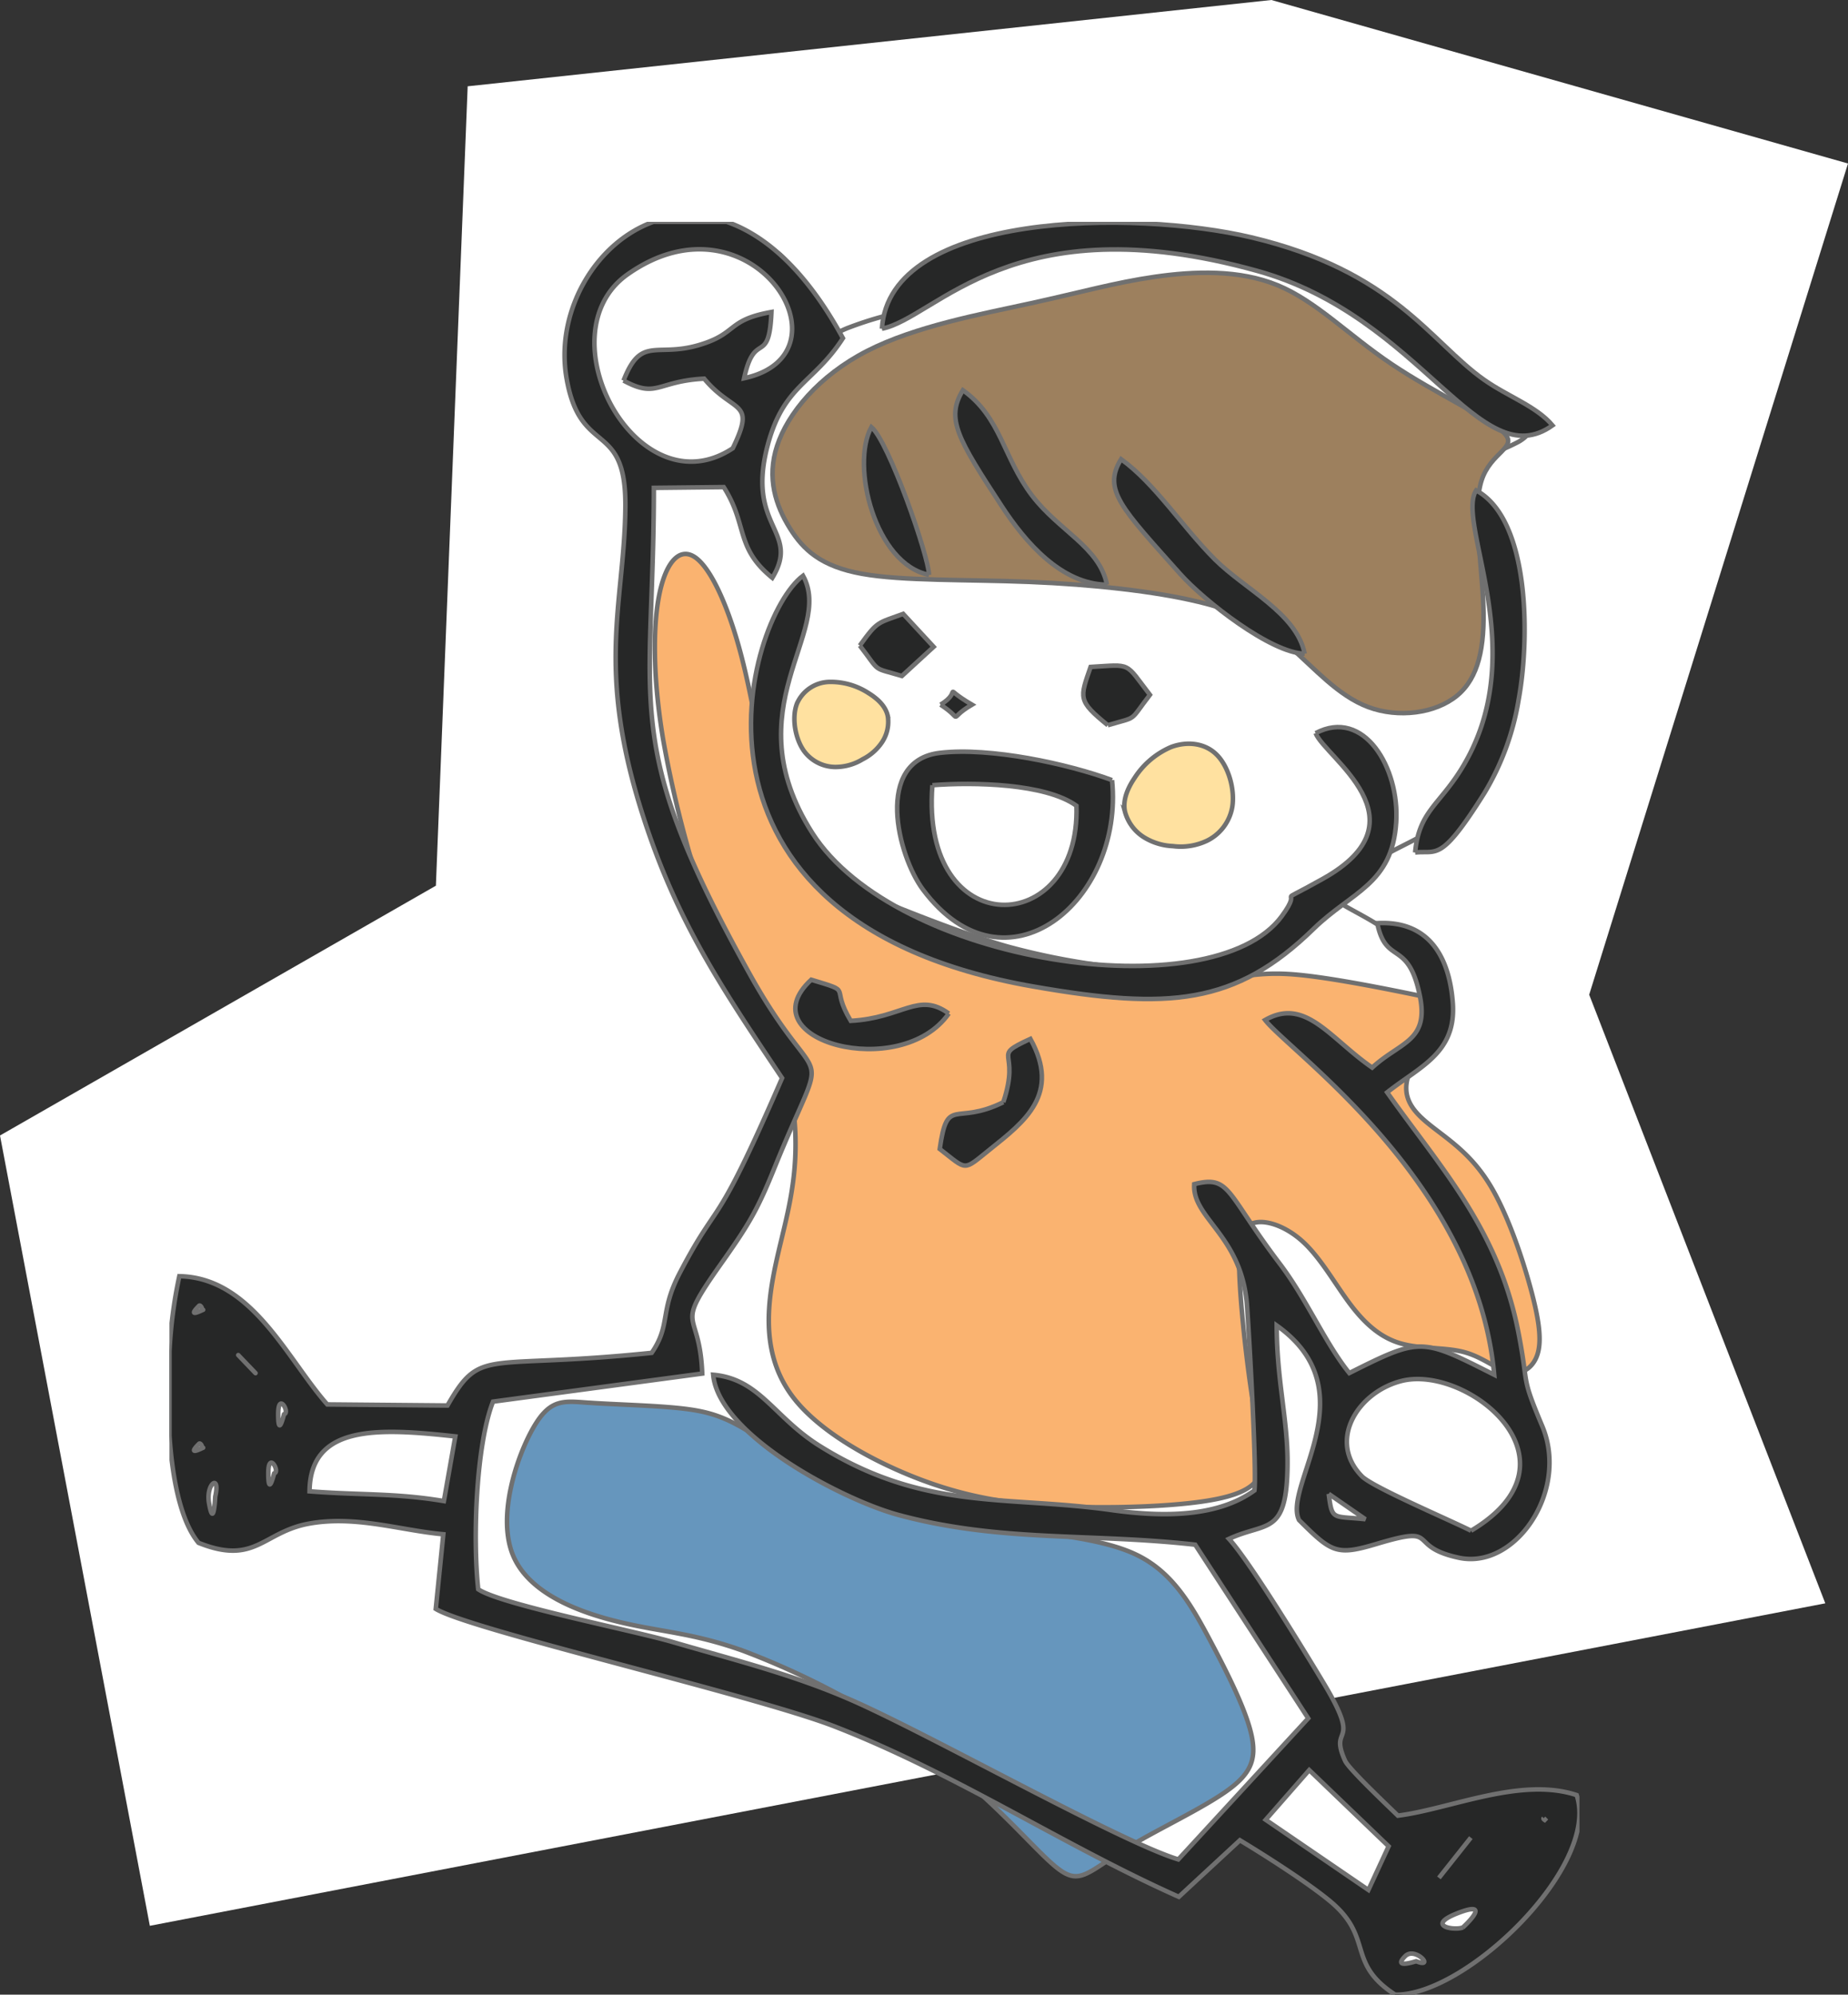
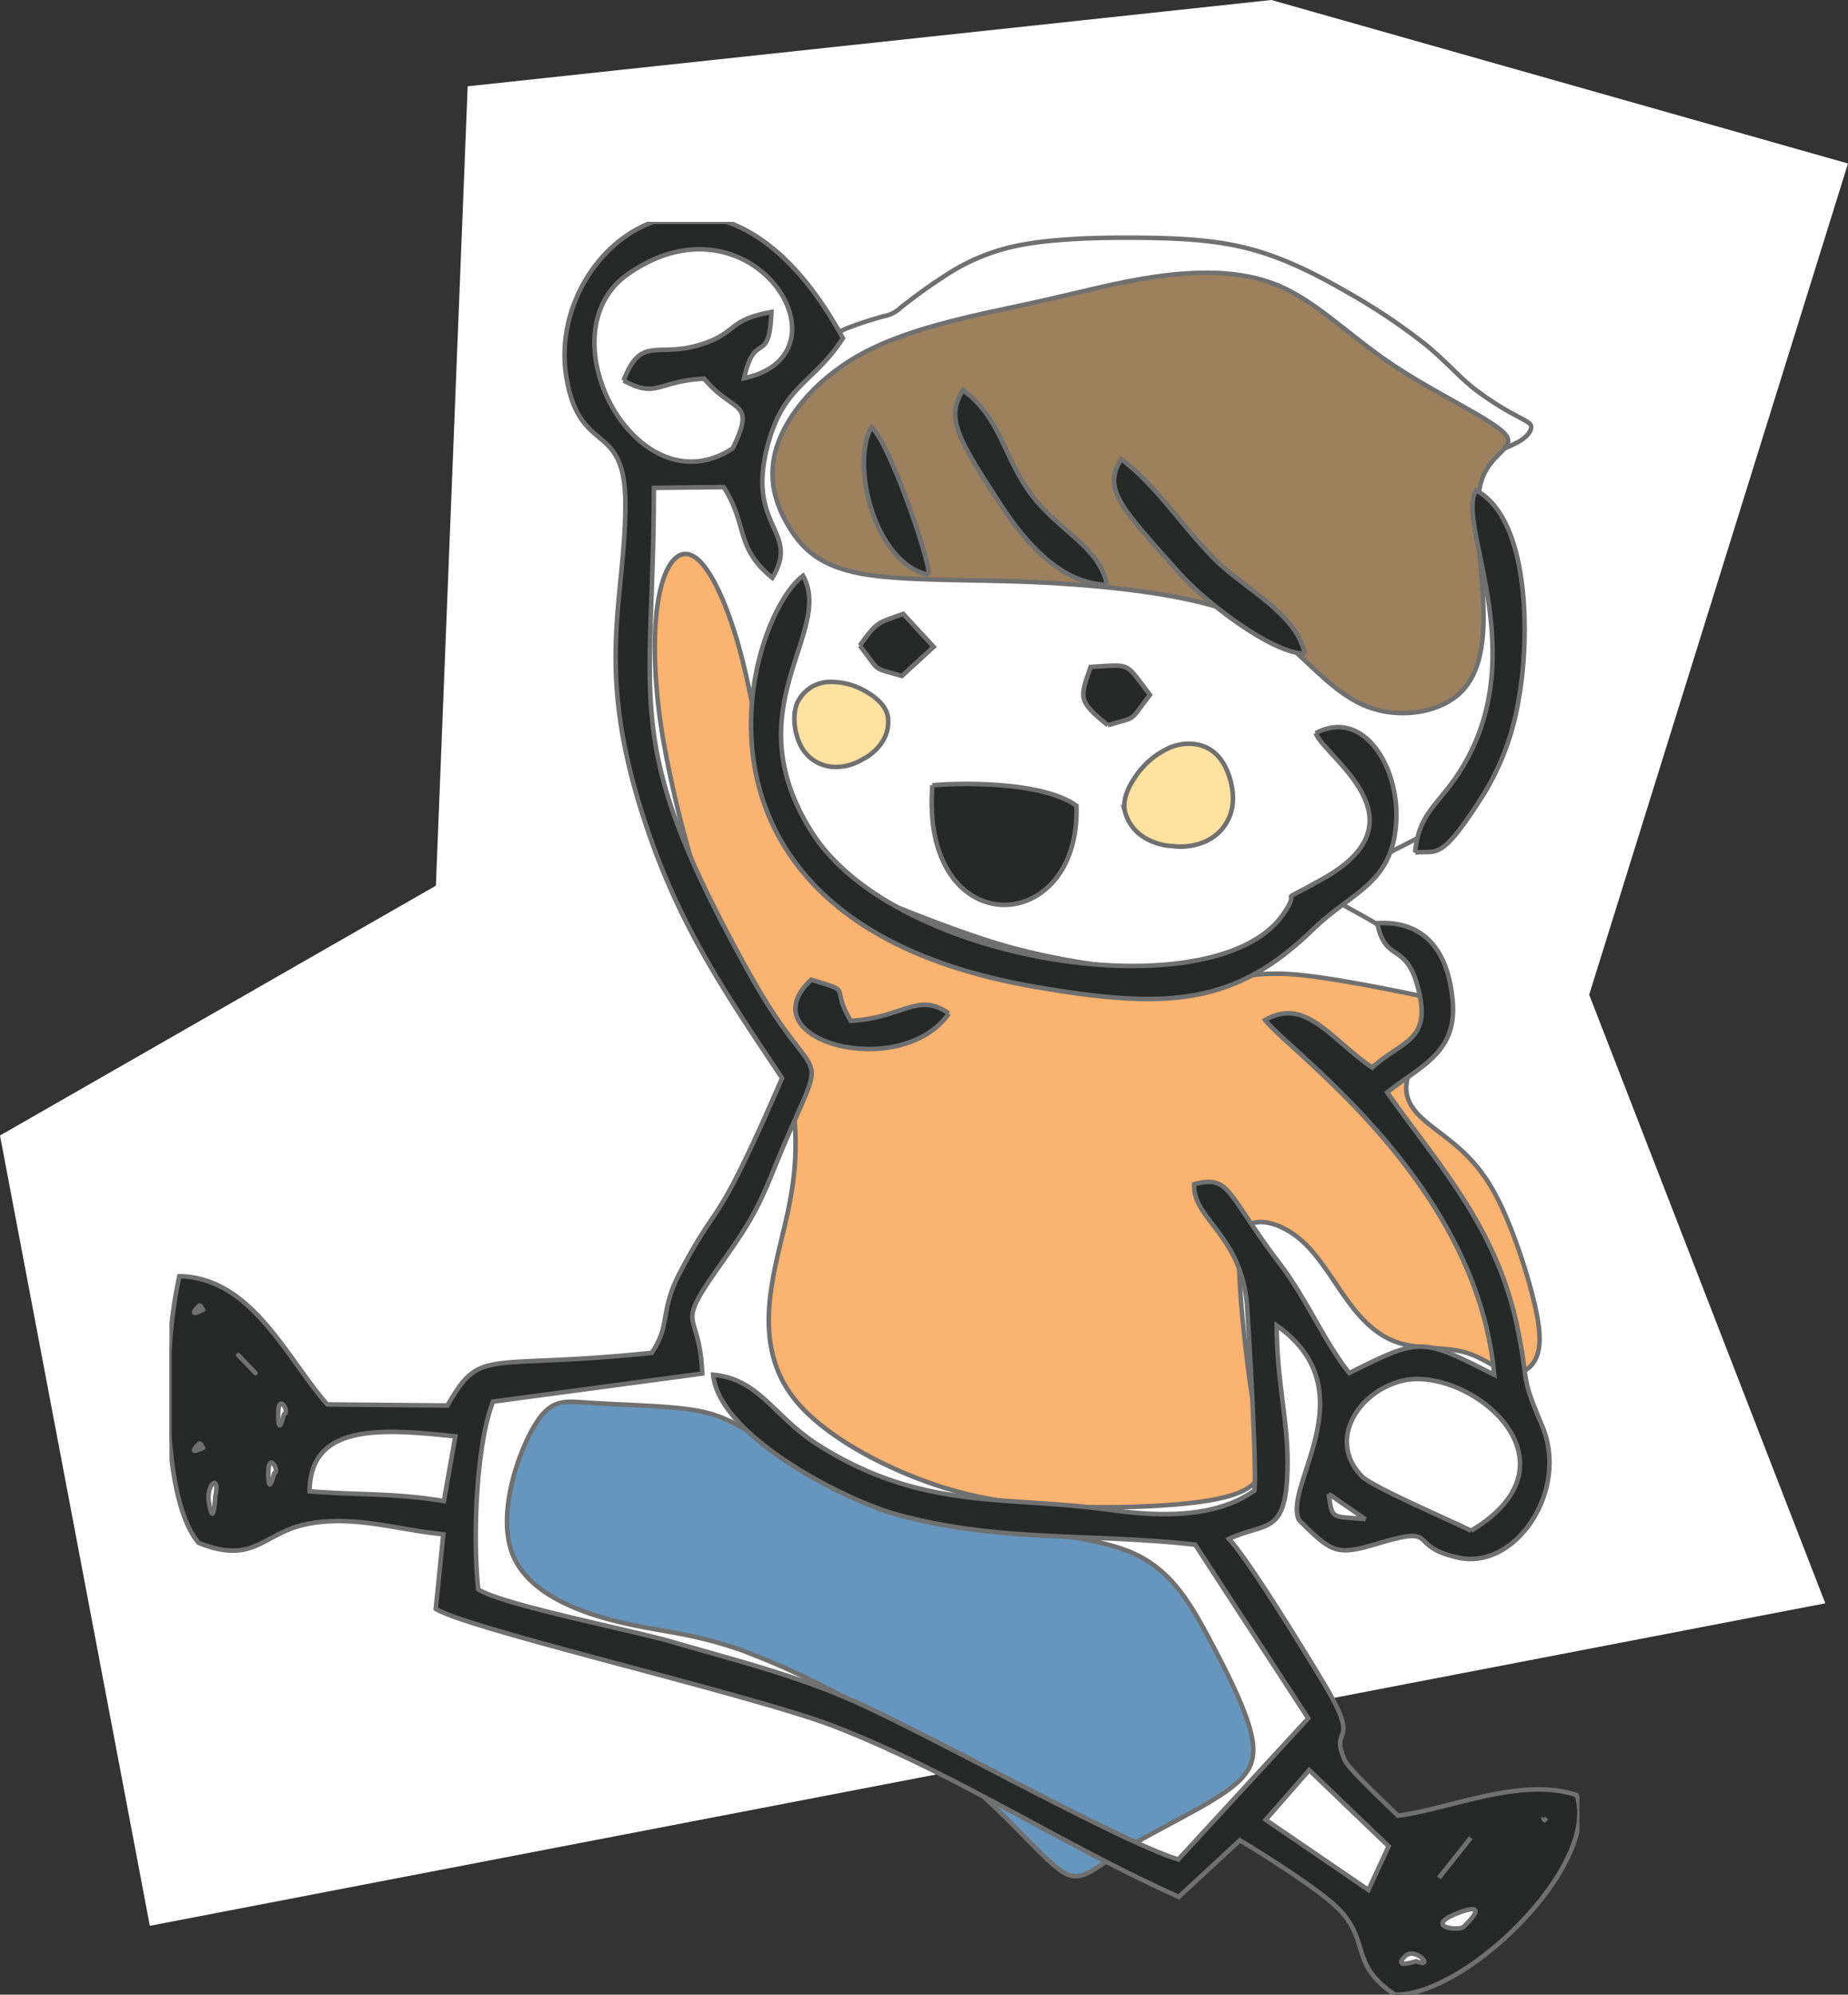
<svg xmlns="http://www.w3.org/2000/svg" width="407" height="439.16">
  <rect width="100%" height="100%" fill="#333333" stroke="none" />
  <defs>
    <clipPath id="a">
      <path fill="none" stroke="#707070" d="M0 0h310.542v390.323H0z" data-name="長方形 246" />
    </clipPath>
  </defs>
  <path fill="#fff" d="M103 19 280 0l127 36-57 183 52 134-369 71L0 250l96-55Z" data-name="パス 828" />
  <g data-name="グループ 309">
    <g fill-rule="evenodd" stroke="#707070" clip-path="url(#a)" data-name="グループ 308" transform="translate(37.319 48.838)">
      <path fill="#fff" d="M114.609 147.598a186 186 0 0 1-6.6-17.979 120 120 0 0 1-4.5-21.917 205 205 0 0 1-1.024-25.813c.156-8.76.737-17.261.9-22.262s-.076-6.492-1.286-8.382-3.386-4.169-5.3-6.7a23.95 23.95 0 0 1-4.6-9.806c-1.037-4.512-1.459-10.76-.391-15.214a16.04 16.04 0 0 1 6.277-9.179 25.3 25.3 0 0 1 9.351-4.659 53 53 0 0 1 14.182-1.849c4.915.051 9.468.94 12.31 2.983s3.963 5.239 4.722 7.971a37.6 37.6 0 0 1 1.338 7.33c.183 2.329.158 4.717.592 5.554s1.33.123 2.7-.862a28 28 0 0 1 5.943-3.379 80 80 0 0 1 8.261-2.69 7.05 7.05 0 0 0 3.605-1.895c1.769-1.379 5.309-4.142 9.556-6.864a45.1 45.1 0 0 1 16.767-6.865c7.567-1.462 17.748-1.706 26.723-1.609s16.748.538 24.167 2.552 14.488 5.6 21.11 9.43a135.4 135.4 0 0 1 17.228 11.521c4.43 3.632 7.117 6.834 10.487 9.559a66 66 0 0 0 9.766 6.253c2.347 1.276 2.993 1.575 3.01 2.331s-.6 1.97-2.67 3.214a47 47 0 0 1-8.1 3.352 44 44 0 0 0-4.907 1.718c-.931.488-1.324 1.077-.883 1.667a19.7 19.7 0 0 1 3.287 3.469 48.5 48.5 0 0 1 5.209 11.731 64.3 64.3 0 0 1 3.418 19.659c-.013 7.319-1.7 15.066-3.515 21.441s-3.758 11.387-5.922 14.91a21.36 21.36 0 0 1-7.535 7.429c-2.993 1.863-6.6 3.551-9.058 4.856a30.6 30.6 0 0 0-5.365 3.5c-1.6 1.27-3.467 2.888-5.168 4.024s-3.225 1.79-1.879 3.072 5.573 3.185 9.313 5.551a30.1 30.1 0 0 1 9.551 9.114c2.554 3.922 4.395 8.947 3.984 12.456s-3.071 5.5-5.5 7.2a65 65 0 0 0-6.2 4.565 11.2 11.2 0 0 0-2.888 3.893c-.336.929-.04 1.276 2.193 4.2s6.394 8.418 10.07 13.852a137 137 0 0 1 9.311 15.787 82 82 0 0 1 5.468 14.127 117 117 0 0 1 2.691 12.264c.539 3.177.759 5.012 1.112 6.5a11.2 11.2 0 0 0 2.15 4.458c1.319 1.82 3.469 4.307 3.332 8.141s-2.571 9.025-4.63 12.757-3.752 5.992-5.667 6.923-4.051.517-6.953-.662-6.57-3.109-8.81-4.3-3.042-1.634-3.884-1.674a5.8 5.8 0 0 0-3.126 1.169 17 17 0 0 1-5.475 2.587 10.72 10.72 0 0 1-6.31-1 7.57 7.57 0 0 1-3.881-3.674 8.85 8.85 0 0 1-.461-5.465 28.8 28.8 0 0 1 2.121-5.047 48 48 0 0 0 1.768-5.279 36 36 0 0 0 1.553-6.172c.17-1.787-.267-2.99-1.246-5.146s-2.49-5.257-4.856-9.963-5.57-11.012-7.761-14.076-3.368-2.881-3.752-1.478.024 4.038.371 7.537.635 7.841.754 11.456.086 6.488.318 10.614.746 9.511.969 12.9a20.8 20.8 0 0 1-.129 6.124 5.7 5.7 0 0 1-2.227 3.618 17.2 17.2 0 0 1-5.173 2.188c-1.55.422-2.422.5-3.5.732s-2.348.628-2.633 1.373.414 1.846 3.791 7.118 9.421 14.716 13.51 21.1 6.205 9.7 7.491 11.707 1.736 2.708 1.161 3.874-2.175 2.8-2.585 4.019.361 2.017 4.006 5.371 10.162 9.263 13.416 12.213 3.26 2.955 4.036 1.957 2.331-3 7.145-4.2 12.9-1.6 17.79-1.761 6.611-.089 7.709.574 1.58 1.9.525 4.46-3.647 6.425-7.41 11.362-8.7 10.937-13.247 14.883-8.714 5.823-11.782 5.978a8.04 8.04 0 0 1-6.332-2.733 7.8 7.8 0 0 1-2.325-4.1c-.433-1.779-.706-4.3-1.169-5.8s-1.112-1.96-5.249-4.9l-16.305-11.585c-4.561-3.241-6.068-4.307-6.818-4.842s-.754-.536-2.963 1.722l-8.834 9.032c-2.21 2.259-2.21 2.259-3.653 1.47s-4.336-2.382-11.642-6.25-19.039-10.029-29.942-15.346-20.981-9.8-32.068-14.025-23.169-8.181-34.855-11.572-22.977-6.205-30.8-8.11-12.194-2.893-14.708-3.464-3.176-.719-3.426-1.863-.1-3.286.143-6.546a72 72 0 0 0 .313-9.831c-.245-2.215-1.052-2.285-6.625-2.745s-15.907-1.308-21.92-1.8-7.7-.63-9.053-.134-2.385 1.632-4.515 2.864a26.6 26.6 0 0 1-8.262 3.044c-2.905.476-5.491.092-7.122-4.563s-2.317-13.586-3.344-20.55-2.407-11.969-2.035-16.28a19.24 19.24 0 0 1 3.967-9.8c1.475-1.86 2.3-1.951 4.134-.683s4.665 3.9 7.266 6.17a57.5 57.5 0 0 1 7 6.641 39 39 0 0 1 4.815 7.873 43 43 0 0 1 2.037 5.144c.3.905.3.905 6.226.854s17.769-.15 23.751-1.06 6.114-2.641 6.2-3.76.118-1.609 7.362-2.649 21.7-2.617 29.769-3.5 9.753-1.063 10.219-2.06-.28-2.815-.727-4.689a11.08 11.08 0 0 1 .379-6.716c.983-2.9 3.1-6.754 6.487-13.053s8.043-15.05 11.413-21.775a144 144 0 0 0 6.374-13.99c.9-2.554.624-2.964-1.37-5.946s-5.7-8.542-8.859-13.53-5.764-9.413-7.659-12.789a90 90 0 0 1-5-10.2" data-name="パス 808" />
      <path fill="#6696bd" d="M92.419 260.008c-5.578-.391-8.5-.975-12.168 5.3s-8.1 19.406-4.676 28.057 14.692 12.816 23.761 14.973 15.928 2.325 26.91 6.239a176 176 0 0 1 37.845 19.831c11.774 8.24 20.224 17.05 25.626 22.531s7.756 7.64 10.471 7.266 5.79-3.276 11.9-6.9 15.26-7.955 20.587-11.7 6.843-6.907 5.636-12.41-5.128-13.349-9.118-20.864-8.046-14.7-15.7-18.6-18.908-4.512-31.166-6.667-25.514-5.85-35.256-10-15.96-8.719-20.8-11.507-8.316-3.782-14.175-4.382-14.1-.784-19.673-1.176" data-name="パス 809" />
      <path fill="#fab370" d="M118.712 152.259a251 251 0 0 1-10.011-38.449c-2.21-13.343-2.289-24.709-.772-31.961s4.622-10.394 8.04-7.844 7.149 10.792 9.919 21.319 4.589 23.346 6.53 31.5 4.006 11.627 8.878 14.975 12.546 6.558 20.374 9.655 15.817 6.073 22.692 8.041a156 156 0 0 0 20.7 4.188c8.078 1.246 18.469 2.778 25.066 2.807s9.413-1.44 17.532-.789 21.551 3.421 28.268 4.805 6.713 1.387 4.307 4.681-7.228 9.888-7.787 14.6 3.147 7.546 7.06 10.534 8.03 6.126 11.659 12.307 6.77 15.4 8.632 22.265 2.453 11.382 1.5 14.417-3.457 4.592-6.2 4.008-5.741-3.325-9.933-4.455-9.585-.648-14-1.922-7.85-4.3-11.137-8.663-6.426-10.052-10.316-13.648-8.53-5.1-11.161-4.126-3.236 4.428-2.87 12.151 1.706 19.71 3.021 27.708 2.6 12.016 1.61 15.037-4.264 5.06-12.468 6.291-21.341 1.64-32.453 1.079-20.2-2.108-30.392-6.017-21.479-10.186-27.334-17.554-6.278-15.836-5.214-23.7 3.61-15.123 4.749-23.123a62.4 62.4 0 0 0-1.033-23.829c-1.893-7.091-5.4-12.531-8.431-17.381a81.7 81.7 0 0 1-9.025-18.907" data-name="パス 810" />
      <path fill="#9d805e" d="M226.572 83.654c-9.567-2.307-23.3-3.817-37.18-4.377s-27.909-.164-36.887-1.782-12.9-5.247-15.912-10.1-5.117-10.929-2.762-18.088 9.168-15.411 19.785-20.86 25.035-8.1 36.023-10.5 18.541-4.562 27.288-5.828 18.689-1.644 27.163 1.857 15.476 10.89 25.075 17.347 21.776 12.006 24.828 15.226-3.02 4.11-5.029 10.439.054 18.1.4 27.373-1.031 16.043-5.788 19.965-12.9 5-19.573 2.5-11.869-8.585-17.169-13.176-10.692-7.694-20.257-10" data-name="パス 811" />
      <path fill="#ffe1a0" d="M139.517 116.16c-1.76-2.708-2.463-7.072-1.325-10.065a7.98 7.98 0 0 1 7.2-4.8 15.28 15.28 0 0 1 8.582 2.474c2.326 1.441 3.8 3.091 4.223 5.02a8.12 8.12 0 0 1-1.268 5.8 11.2 11.2 0 0 1-4.261 3.737 11.44 11.44 0 0 1-6.178 1.7 8.62 8.62 0 0 1-6.975-3.858" data-name="パス 812" />
      <path fill="#ffe1a0" d="M234.085 128.776c.579-3.755-.773-8.787-3.443-11.452s-6.655-2.964-10.059-1.682a17.96 17.96 0 0 0-8.024 6.8c-1.806 2.671-2.6 5.157-2.116 7.432a9.6 9.6 0 0 0 4.162 5.62 13.2 13.2 0 0 0 6.385 1.955 13.5 13.5 0 0 0 7.462-1.158 10.18 10.18 0 0 0 5.632-7.518" data-name="パス 813" />
      <path fill="#262727" d="M272.169 381.839c2.191-2.181 6.665 2.835 2.415 1.125-.049-.019-5.351 1.8-2.415-1.125M106.587 0h16.137c8.542 2.951 17.524 10.779 25.6 25.622-6.46 9.978-12.961 10.221-16.519 23.378-4.982 18.44 7.316 18.924.972 29.384-8.253-6.714-5.367-11.618-10.7-19.976l-15.392.165c0 48.908-7.581 55.534 21.083 106.993 16.2 29.078 18.012 11.752 5.359 43.019-3.721 9.2-5.694 12.4-11.7 20.891-10.589 14.973-4.66 9.279-4.089 24.1l-46.079 6.181c-3.7 9.432-4.493 29.9-3.257 41.306 4.77 3.306 34.143 9.074 42.787 11.605 13.171 3.852 26.4 7.085 39.411 12.8 17.491 7.677 59.07 31.143 71.989 35.077l28.611-31.062-24.889-38.23c-23-2.6-42.857-.49-65.3-6.534-12.277-3.3-39.657-17.605-40.86-30.879 10.251.916 13.324 9.332 23.463 15.672 22.97 14.366 40.963 10.854 64.236 14.114 11.309 1.58 23.336 1.594 31.5-4.312.533-4.455-1.126-33.683-1.624-40.658-1.111-15.514-12.129-19.234-11.629-26.784 7.989-2 6.867 1.75 18.8 17.467 6.021 7.922 9.97 17.448 15.349 24.124 15.8-7.911 15.852-7.736 31.917.377-3.8-42.486-45.111-71.163-50.454-78.105 8.894-5.082 14.2 3.992 23.58 10.477 6.205-5.707 12.52-5.75 10.506-15.748-2.539-12.644-7.478-6.628-9.386-16.052 11.067-.625 15.822 7 16.628 17.479.856 11.11-7.22 14.032-14.452 19.774 11.5 16.272 24.383 29.925 28.854 52.575 2.474 12.541.4 9.252 5.308 20.913 5.955 14.156-5.833 31.63-18.327 28.981-11.971-2.536-3.68-7.383-18.071-3.079-8.872 2.654-9.946 1.992-17.172-5.231-3.659-7.538 15.433-28.381-4.913-42.833 0 12.157 2.453 20.711 2.383 30.442-.108 16.044-4.585 12.681-12.9 16.542 4.52 4.883 16.83 25.047 20.859 31.764 8.682 14.471.994 8.907 4.729 17.109.823 1.806 9.605 10.086 11.616 12.062 11.551-1.461 27.085-8.616 39.379-4.522 5.241 15.683-24.51 44.287-39.982 43.932-10.792-7-4.7-12.448-14.116-20.4-4.861-4.1-14.7-10.359-20.074-13.589L222.3 368.78c-25.374-11.3-48.941-27.04-75.763-37.489-17.793-6.927-80.586-21.36-87.885-25.907l1.663-16.425c-9.578-.875-19.29-4.2-29.543-2.35-10.205 1.839-11.818 9.263-24.361 4.234C2.587 286.259.675 277.176 0 267.257v-18.563a103 103 0 0 1 2.177-16.55c16 .3 23.673 18.154 32.582 28.229l26.469.237c7.475-13.059 8.081-7.756 44.978-11.594 4.27-6.208 1.661-8.962 6.221-17.662 9.039-17.249 7.244-7.636 22.5-42.835-12.178-18.227-21.793-32.31-29.1-53.149-12.654-36.084-5.637-50.287-5.414-72.562.194-19.556-10-10.725-12.993-28.583C85 19.743 93.761 4.6 106.587 0m178.274 375.521c-1.785.772-8.539-.321-.95-3.219 7.761-2.961.971 3.206.95 3.219m1.757-19.771-7.033 8.864Zm16.036-4.282.648.643c-.043-.04-.866-.426-.648-.643m-61.215.348 9.583-10.942 17.486 16.781-4.452 9.61Zm13.869-71.757 8.083 5.591c-7.281-.778-7.308.388-8.083-5.591m-246.6 1.984c-.721-4.188 2.549-6.632 1.376-1.373-.006.022-.334 7.413-1.376 1.373m13.064-6.512c0-5.139 2.681-.205 1.294 0-.029 0-1.294 5.508-1.294 0m264.891 12.649c-4.961-2.49-21.694-9.6-24.043-11.992-7.62-7.782-.961-18.506 8.7-20.977 14.452-3.7 41.1 17.6 15.339 32.968M6.531 269.026c.21-.212.627.329.627.627 0 .121.27.264.264.256-.051-.046-3.815 2.032-.891-.883m53.91 12.624c-10.8-1.8-18.089-1.26-29.586-2.146.138-14.751 15.2-13.938 32.1-12.089ZM23.95 262.514c0-5.134 2.681-.205 1.29 0-.025.008-1.29 5.511-1.29 0m-6.905-11.032c-6.592-6.877 6.73 7.028 0 0M6.531 238.65c.21-.208.627.336.627.627 0 .124.27.27.264.264-.051-.054-3.815 2.024-.891-.891m93.483-203.7c7.406 4.022 7.281.143 17.751-.423 6.5 7.846 11.538 4.538 6.3 15.328-20.955 13.854-41.939-25.014-23.176-38.278 27.233-19.25 50.539 17.514 25.678 22.856 2.326-10.789 5.513-2.438 6.016-14.576-9.993 1.784-7.344 4.754-16.054 7.3-9.332 2.725-12.663-2.15-16.515 7.793" data-name="パス 814" />
      <path fill="#262727" d="M252.432 112.582c2.056 5.317 24.687 19.144 1.6 32.058-12.071 6.756-3.634.913-9.1 8.294-15.29 20.666-84.945 10.534-103.386-18.439-17.516-27.51 4.935-44.032-2.006-56.579-12.552 9.389-32.2 75.976 50.753 90.45 29.762 5.193 44.481 4.081 61.713-12.724 8.4-8.191 17.269-9.758 18.168-23.4.789-11.993-7.09-25.3-17.742-19.662" data-name="パス 815" />
-       <path fill="#262727" d="M156.911 23.535c12.017-2.385 28.72-27.731 82.649-12.736 36.349 10.1 48.892 45.544 65.046 34.02-3.605-4.264-9.761-6.3-15.074-10.046-11.758-8.288-19.79-23.9-51.275-31.353-25.691-6.078-79.757-5.753-81.346 20.115" data-name="パス 816" />
-       <path fill="#262727" d="M168.032 124.037c9.06-.7 24.937-.39 31.726 4.527.916 29.309-34.507 30.338-31.726-4.527m39.563-1.114c-9.639-3.572-26.827-7.308-37.936-6-14.464 1.714-9.321 22.614-3.691 30.121 18.273 24.366 44.311 2.353 41.627-24.122" data-name="パス 817" />
+       <path fill="#262727" d="M168.032 124.037c9.06-.7 24.937-.39 31.726 4.527.916 29.309-34.507 30.338-31.726-4.527m39.563-1.114" data-name="パス 817" />
      <path fill="#262727" d="M274.347 138.852c4.858-.527 5.583 2.291 15.223-13.034a57.6 57.6 0 0 0 7.578-20.655c2.493-13.562 2.461-39.687-9.365-46.028-4.593 7.209 12.692 35.894-3.378 61.536-4.9 7.822-9.257 9.312-10.059 18.181" data-name="パス 818" />
      <path fill="#262727" d="M250.023 95.088c-1.76-8.9-13.211-14.194-19.783-20.765-7.238-7.235-13.128-16.639-20.652-22.066-4.145 6.721.062 10.74 13.048 25.3 5.217 5.85 19.976 17.433 27.387 17.527" data-name="パス 819" />
      <path fill="#262727" d="M206.474 79.901c-1.637-8.285-10.587-11.85-16.526-19.672-6.363-8.382-6.8-17.16-15.2-23.159-3.876 6.293-1.053 10.8 8.522 25.476 5.225 8.014 13.161 17.23 23.2 17.355" data-name="パス 820" />
      <path fill="#262727" d="M171.637 174.307c-6.7-4.889-10.143 1.006-21.586 1.612-4.768-7.938.972-6.14-8.711-9.05-14.393 13.328 19.705 22.579 30.3 7.438" data-name="パス 821" />
-       <path fill="#262727" d="M183.645 193.836c-10.7 5.29-12.3-1.529-14 10.289 6.2 4.8 4.994 4.951 11.1.062 7.639-6.116 15.589-12.16 8.869-24.3-9.012 4.175-2 2.1-5.971 13.949" data-name="パス 822" />
      <path fill="#262727" d="M167.285 77.731c-.051-4.049-8.864-29.355-12.692-32.542-4.633 8.418.816 30.209 12.692 32.542" data-name="パス 823" />
      <path fill="#262727" d="M206.665 110.832c6.752-2.017 4.544-.55 9.27-6.692-5.616-7.3-3.9-6.671-13.063-6.137-2.369 6.856-2.88 7.4 3.793 12.829" data-name="パス 824" />
      <path fill="#262727" d="M152.04 93.292c4.729 6.143 2.52 4.675 9.273 6.7l6.993-6.423-6.708-7.25c-5.685 2.094-5.6 1.483-9.558 6.978" data-name="パス 825" />
-       <path fill="#262727" d="M169.833 106.309c5.535 3.629 1.1 3.413 6.905 0-7.3-4.293-1.659-3.233-6.905 0" data-name="パス 826" />
    </g>
  </g>
</svg>